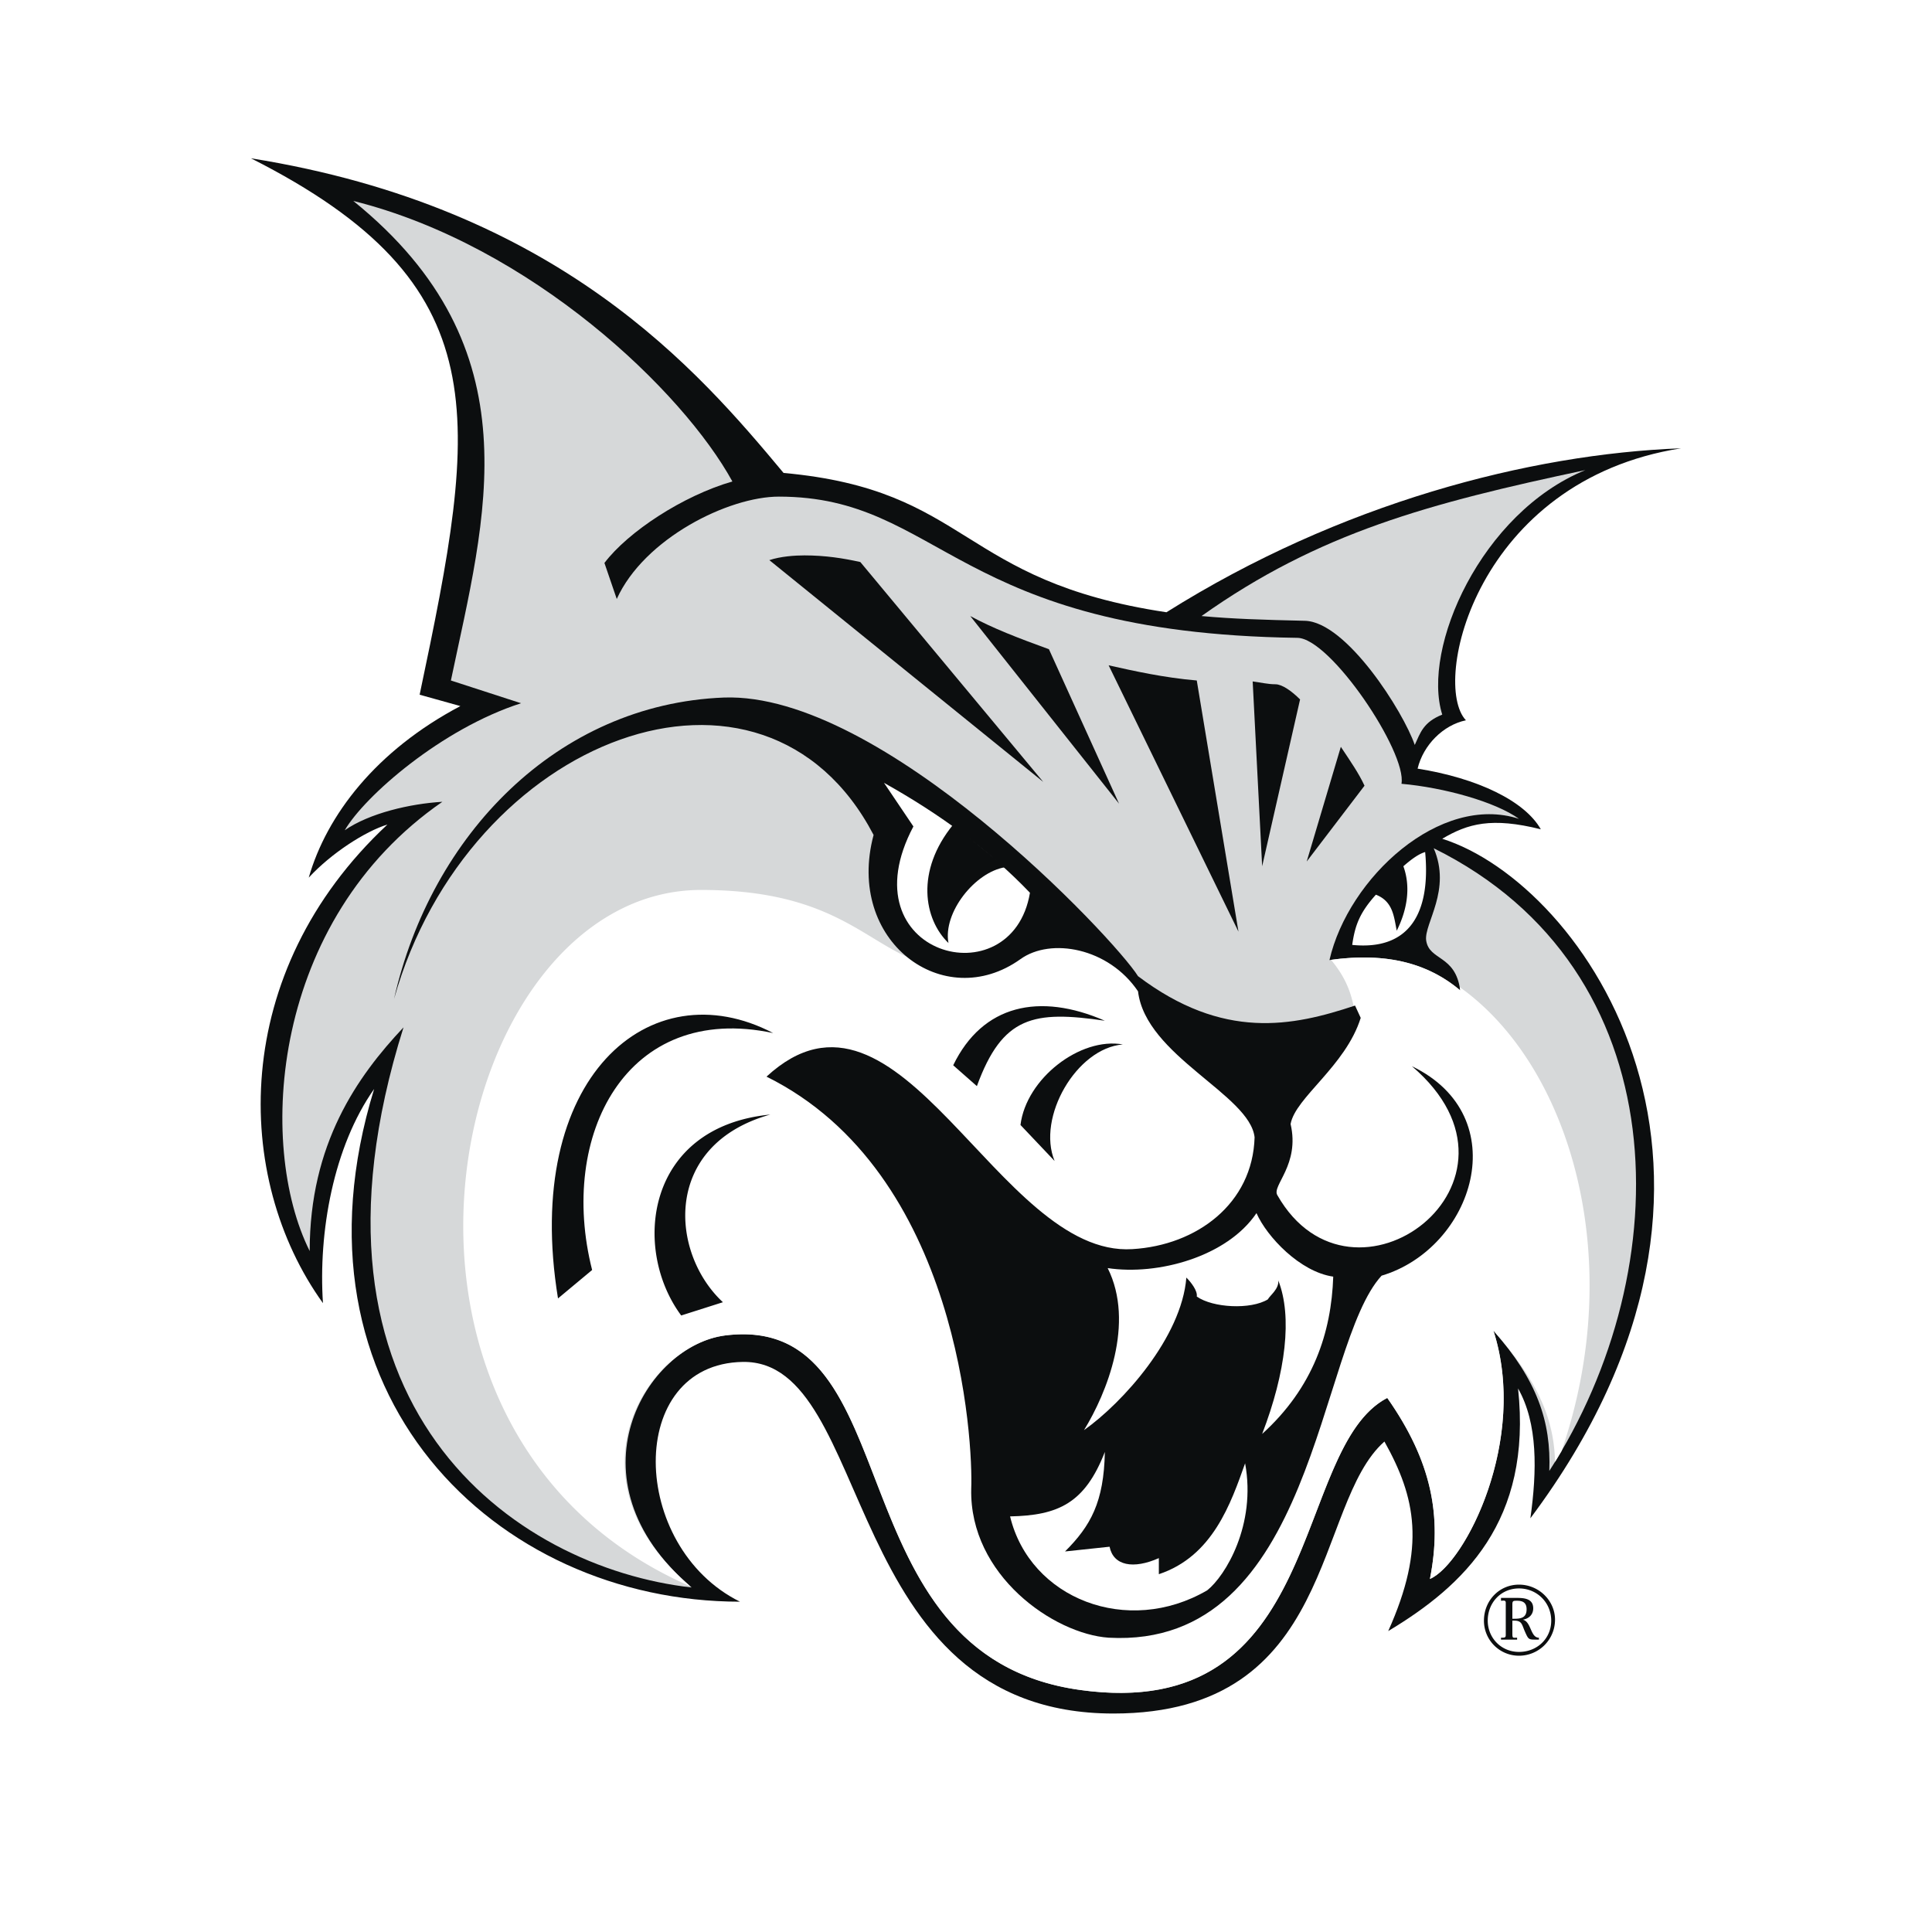
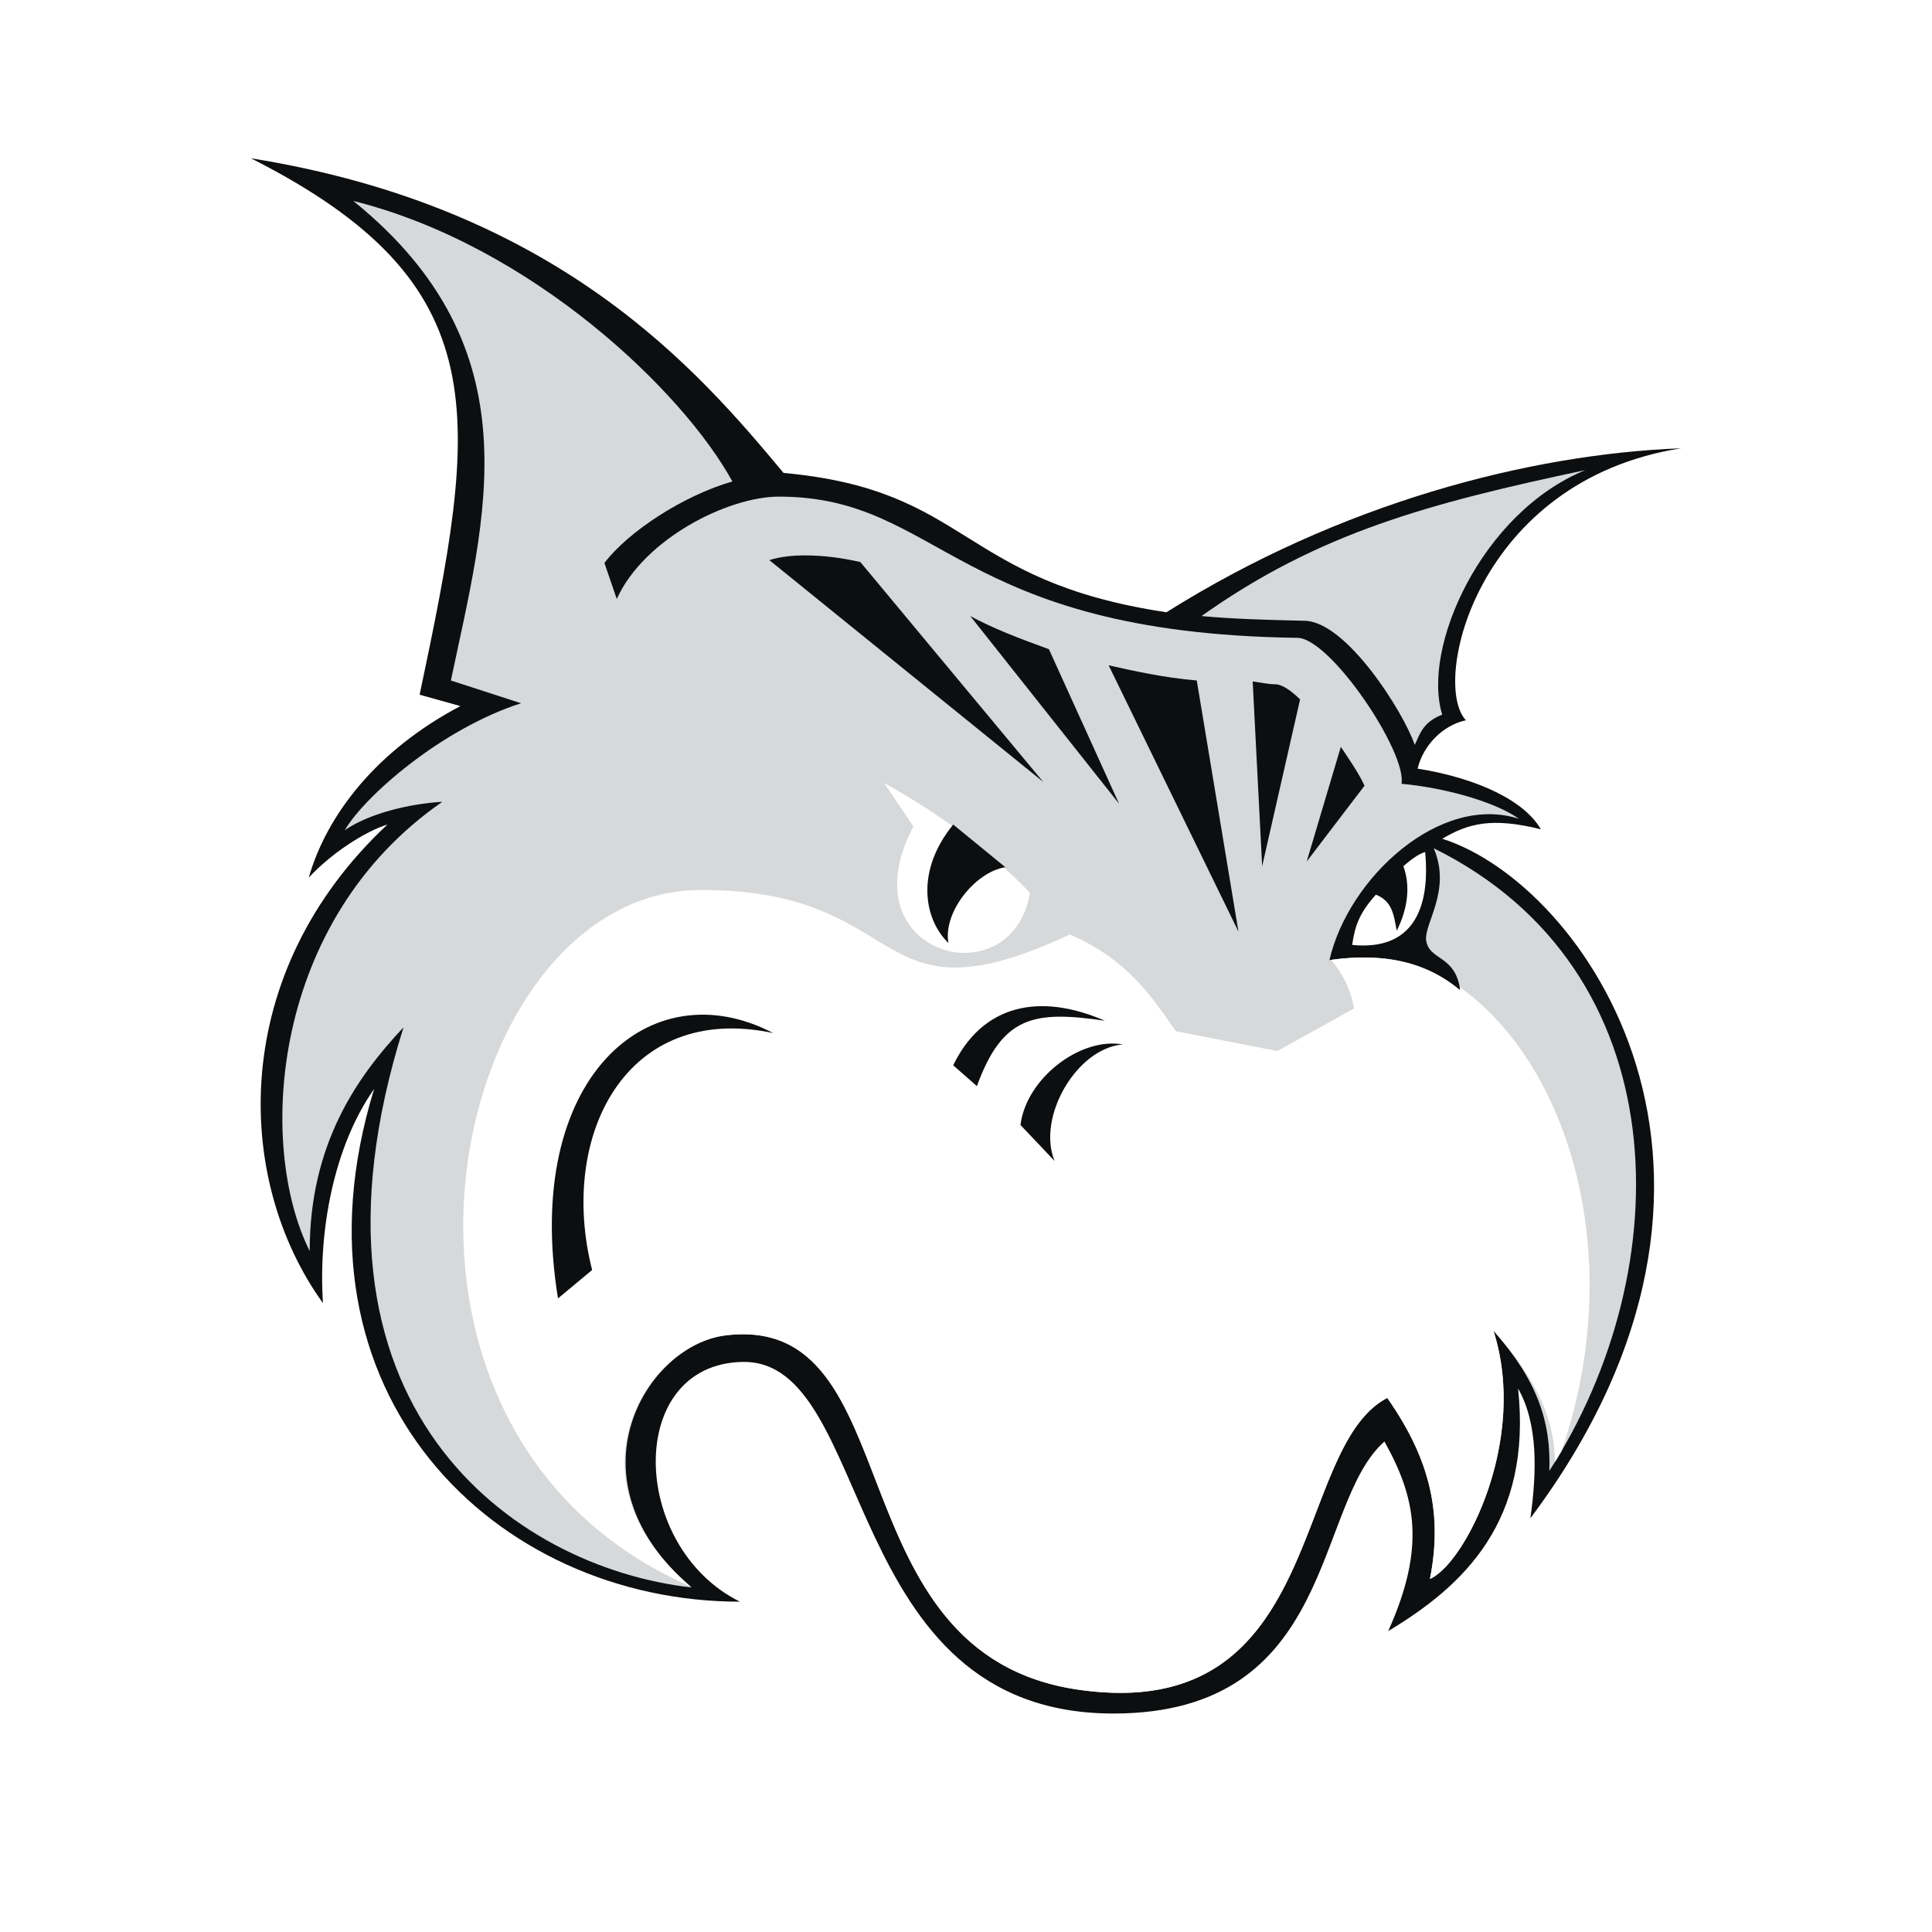
<svg xmlns="http://www.w3.org/2000/svg" width="2500" height="2500" viewBox="0 0 192.756 192.756">
  <g fill-rule="evenodd" clip-rule="evenodd">
    <path fill="#fff" d="M0 0h192.756v192.756H0V0z" />
    <path d="M151.457 138.525c1.984 3.5 1.891 8.227 1.229 12.955 25.814-34.512 5.297-63.352-8.793-67.796 2.553-1.513 4.916-2.175 9.834-.945-1.607-2.837-6.336-5.106-12.293-6.052.568-2.364 2.553-4.35 4.822-4.823-3.498-3.687 1.041-23.922 21.465-27.137-15.129.567-34.041 5.484-51.344 16.358-20.803-3.121-19.479-12.198-38.201-13.9-8.51-10.211-22.41-26.475-53.14-31.392 24.868 12.576 22.693 25.719 16.831 53.518l4.065 1.135C37.517 74.89 32.6 81.32 30.803 87.561c2.27-2.459 5.674-4.633 7.849-5.295-15.791 14.75-15.412 35.27-6.43 47.75-.473-7.092 1.041-15.602 5.106-21.369-9.361 30.447 12.104 51.154 36.499 51.154-11.063-5.484-11.442-23.732.283-23.922 13.238-.189 9.551 35.08 36.972 35.08 22.314 0 19.951-20.896 27.043-27.137 3.119 5.578 4.16 10.494.377 18.91 7.564-4.537 14.373-10.968 12.955-24.207z" fill="#0c0e0f" />
    <path d="M148.998 132.758c4.35 4.918 5.768 9.078 5.578 13.994 13.049-20.234 12.955-50.02-11.535-62.123 1.797 4.161-.945 7.47-.756 9.172.283 2.081 2.932 1.418 3.402 5.011-3.023-2.553-7.09-3.876-13.047-3.026 1.891-8.226 11.062-16.642 18.91-14.089-2.363-1.702-7.469-3.12-11.725-3.498.568-3.121-7.092-14.562-10.4-14.562-34.229-.473-35.459-14.089-51.722-14.089-5.012 0-13.427 4.161-16.169 10.212l-1.23-3.593c2.365-3.121 7.848-6.713 12.765-8.131-4.917-8.983-20.045-23.545-37.822-27.989 18.249 14.751 13.144 31.582 9.739 47.846l6.997 2.27c-7.942 2.553-15.602 9.267-17.587 12.67 2.458-1.702 6.524-2.648 9.738-2.837-17.114 11.82-18.531 34.229-13.237 44.821 0-10.686 4.728-17.398 9.361-22.316-11.914 37.822 11.062 53.896 28.745 55.883-12.67-10.779-4.539-24.205 3.403-25.152 18.723-2.27 10.496 31.865 35.27 35.365 24.68 3.498 21.086-24.111 30.73-29.123 4.445 6.334 5.484 11.818 4.256 18.061 3.5-1.515 9.834-13.902 6.336-24.777z" fill="#d6d8d9" />
    <path d="M145.639 98.486c11.008 7.826 16.748 27.109 10.16 46.281-.215.363-.432.727-.654 1.086-.096-4.594-2.008-8.418-6.146-13.096 3.498 10.875-2.836 23.262-6.334 24.775 1.229-6.242.189-11.727-4.256-18.061-9.645 5.012-6.051 32.621-30.73 29.123-24.774-3.5-16.547-37.635-35.27-35.365-.124.016-.247.033-.371.055s-.249.045-.372.07h-.001c-7.475 1.605-14.689 13.76-3.771 24.025.314.301.645.598.989.895C33.08 142.658 44.521 88.79 69.95 88.79c21.275 0 16.547 13.899 36.783 4.444 6.051 2.553 8.604 6.903 10.59 9.645l10.117 1.986 7.658-4.256c-.279-1.4-.742-2.984-2.301-4.844 5.871-.805 9.893.517 12.891 3.047a6.053 6.053 0 0 0-.049-.326zM134.91 94.274c.283-1.985.756-3.215 2.363-5.011 1.701.662 1.797 2.175 2.08 3.593 1.041-2.081 1.418-4.35.662-6.43.756-.662 1.514-1.229 2.174-1.417.569 6.145-1.605 9.832-7.279 9.265z" fill="#fff" />
    <path d="M143.893 71.297c-2.08-6.619 3.877-20.141 14.277-24.396-15.602 3.31-26.57 6.241-38.295 14.562 3.121.285 6.146.378 10.307.473 4.16.095 9.834 9.078 10.969 12.387.566-1.229.851-2.27 2.742-3.026z" fill="#d6d8d9" />
-     <path d="M140.867 106.377c10.4 5.012 6.146 18.154-3.027 20.898-6.43 6.996-6.619 37.254-27.23 36.119-5.484-.379-13.9-6.24-13.711-14.846.19-4.633-1.135-31.58-20.424-41.131 13.333-12.292 23.073 18.061 36.499 17.209 6.43-.379 12.008-4.539 12.197-11.158-.473-4.254-10.873-8.131-11.629-14.561-2.932-4.351-8.701-5.39-11.727-3.216-7.659 5.485-17.493-1.796-14.656-12.387-10.969-20.991-40.47-9.833-47.845 16.359 3.688-16.359 16.263-29.407 32.905-30.069 15.791-.567 38.957 24.017 41.322 27.799 8.51 6.43 15.412 5.012 21.652 2.932l.566 1.229c-1.512 4.822-6.523 7.943-6.996 10.592.945 4.064-1.891 6.145-1.324 7.09 7.471 13.145 26.95-1.324 13.428-12.859z" fill="#0c0e0f" />
    <path d="M125.926 143.064c2.365-6.145 3.027-11.725 1.607-15.316.096.85-.85 1.512-1.039 1.891-1.701 1.039-5.484.852-7.092-.283.094-.568-.566-1.42-1.039-1.893-.473 5.957-6.336 12.482-10.213 15.223 2.27-3.686 5.105-10.684 2.363-16.168 5.012.758 11.914-1.135 14.846-5.484 1.039 2.363 4.35 5.863 7.658 6.336-.187 5.577-1.984 11.062-7.091 15.694zM124.225 145.996c1.135 6.146-1.986 11.252-3.781 12.67-7.943 4.635-17.684.852-19.668-7.375 4.822-.094 7.469-1.324 9.455-6.43-.094 5.012-1.418 7.375-3.971 9.928l4.443-.473c.379 1.893 2.363 2.27 4.916 1.137v1.605c5.391-1.794 7.188-7.091 8.606-11.062zM91.13 82.455l-2.932-4.35c5.579 3.12 10.497 6.713 14.561 10.968-1.794 10.685-18.437 6.241-11.629-6.618z" fill="#fff" />
    <path d="M95.102 82.266l5.201 4.255c-3.025.473-6.242 4.539-5.674 7.565-2.459-2.365-3.309-7.187.473-11.82zM110.23 101.838c-6.523-2.836-12.197-1.607-15.129 4.445l2.363 2.08c2.554-6.996 5.675-7.564 12.766-6.525zM112.027 104.203c-4.256-.756-9.645 3.404-10.213 8.037l3.404 3.592c-1.796-4.348 2.177-11.25 6.809-11.629zM85.835 56.074c-1.702-.378-3.499-.662-5.58-.662-.945 0-2.364.095-3.498.473l27.326 22.126-18.248-21.937zM96.803 61.463l14.845 18.722-6.996-15.412c-3.121-1.135-5.578-2.08-7.849-3.31zM110.609 66.38l12.953 26.57-4.16-25.058c-3.308-.283-6.24-.944-8.793-1.512zM124.98 67.987l.945 18.438 3.783-16.642c-.852-.851-1.797-1.513-2.459-1.513-.755.001-1.511-.188-2.269-.283zM133.775 74.512c.945 1.418 1.797 2.647 2.363 3.877l-5.768 7.564 3.405-11.441zM59.076 126.707l-3.404 2.836c-3.593-22.031 9.172-32.904 21.465-26.475-14.658-3.121-21.466 10.211-18.061 23.639z" fill="#0c0e0f" />
-     <path d="M72.125 129.922l-4.161 1.324c-4.917-6.619-3.593-18.816 8.888-20.047-10.779 3.026-10.022 13.805-4.727 18.723zM151.551 165.191a3.592 3.592 0 0 0 3.594-3.594c0-1.891-1.607-3.498-3.594-3.498-1.984 0-3.498 1.607-3.498 3.592a3.49 3.49 0 0 0 3.498 3.5zm0-.379c-1.797 0-3.119-1.418-3.119-3.121 0-1.795 1.322-3.213 3.119-3.213s3.215 1.418 3.215 3.213c0 1.797-1.418 3.121-3.215 3.121zm-.662-3.121h.189c.758 0 .758.379 1.041 1.041.377.852.377.852 1.135.852h.283v-.189c-.852 0-.756-1.607-1.607-1.797.566-.094 1.039-.473 1.039-1.135 0-.945-.85-1.039-1.607-1.039h-1.607v.283c.189 0 .475-.094.475.189v3.215c0 .283-.096.283-.475.283v.189h1.607v-.189c-.473 0-.473.094-.473-.568v-1.135zm0-.187v-1.42c0-.377.096-.377.473-.377.568 0 .947.189.947.852 0 .85-.568.945-1.23.945h-.19z" fill="#0c0e0f" />
  </g>
</svg>